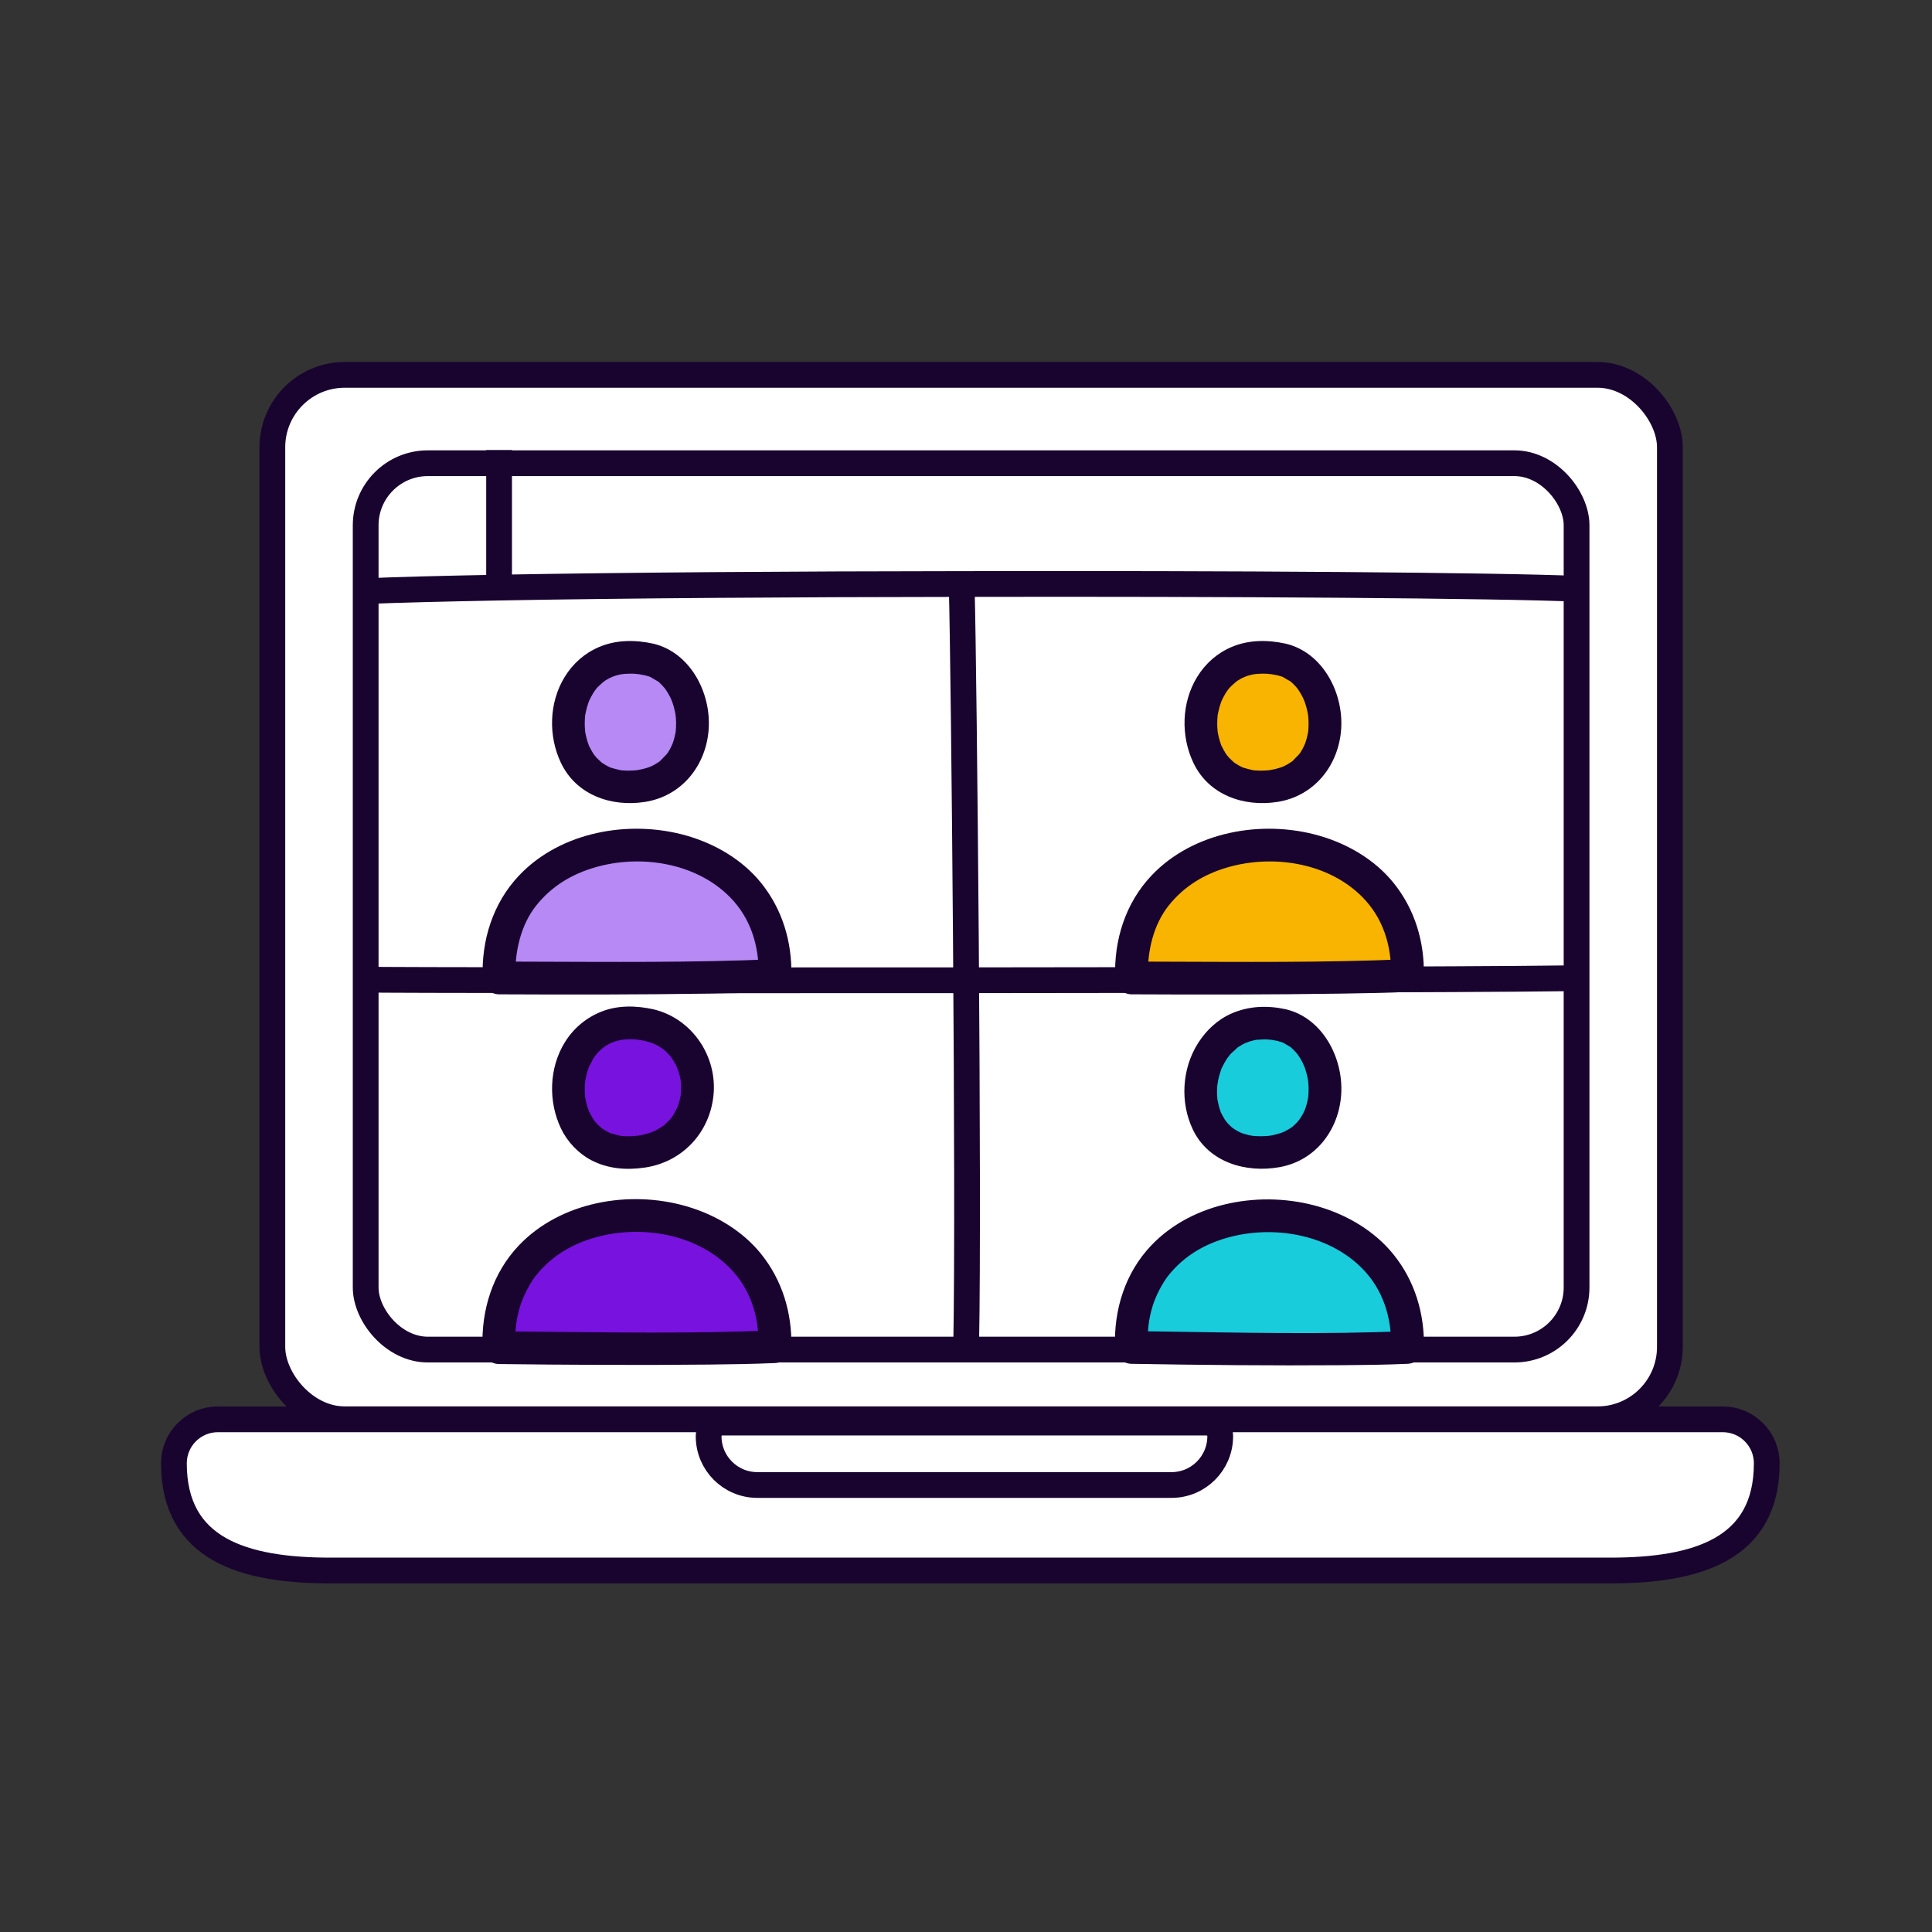
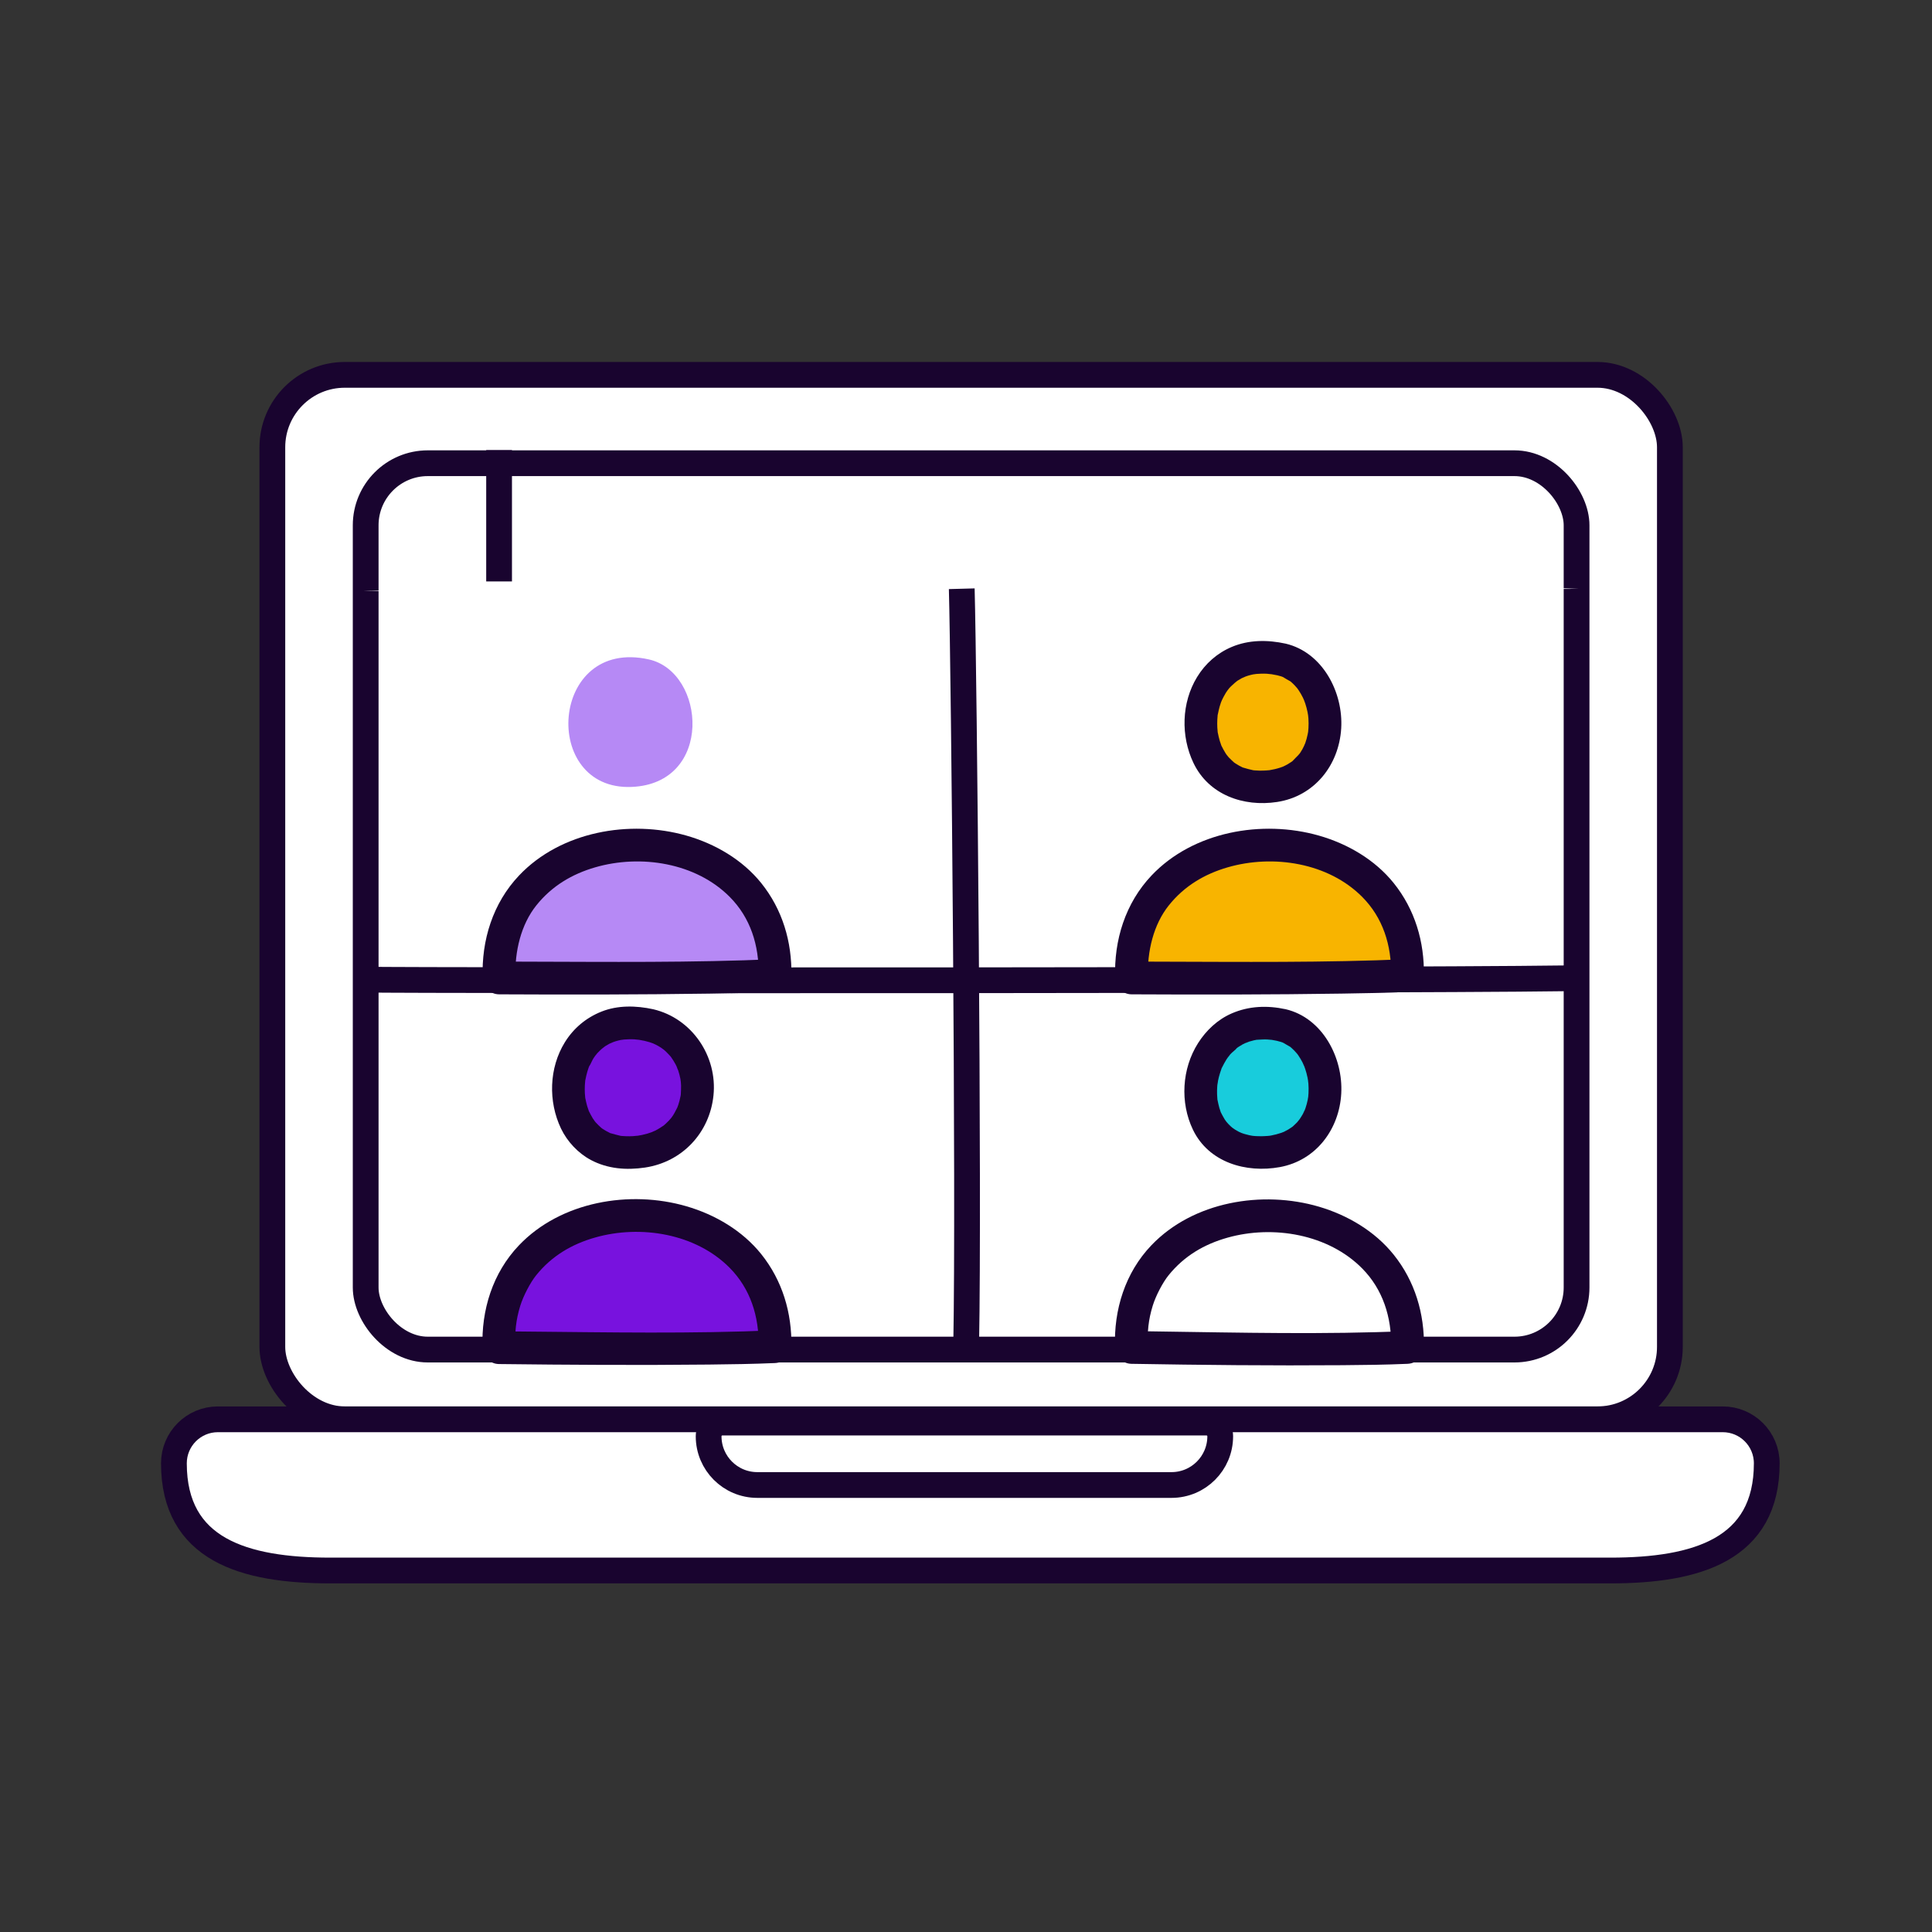
<svg xmlns="http://www.w3.org/2000/svg" id="Layer_1" viewBox="0 0 300 300">
  <rect x="0" y="0" width="300" height="300" fill="#333333" stroke="none" />
  <defs>
    <style>.cls-1{fill:#f8b400;}.cls-2{fill:#fff;}.cls-3{fill:#b689f5;}.cls-4{fill:#19042f;}.cls-5{fill:#18ccdc;}.cls-6{fill:#7812de;}.cls-7{fill:none;stroke:#19042f;stroke-miterlimit:10;stroke-width:4px;}</style>
  </defs>
  <g id="virtual-meeting">
    <path class="cls-2" d="m248.054,220.39H53.536c-6.209,0-11.246-5.034-11.246-11.246V69.453c0-6.212,5.036-11.246,11.246-11.246h194.518c6.212,0,11.246,5.034,11.246,11.246v139.692c0,6.212-5.034,11.246-11.246,11.246" />
    <rect class="cls-7" x="42.29" y="58.207" width="217.009" height="162.183" rx="11.246" ry="11.246" />
    <path class="cls-2" d="m235.166,209.56H66.425c-5.326,0-9.643-4.317-9.643-9.643v-118.345c0-5.326,4.317-9.643,9.643-9.643h168.74c5.326,0,9.643,4.317,9.643,9.643v118.345c0,5.326-4.317,9.643-9.643,9.643" />
    <rect class="cls-7" x="56.782" y="71.929" width="188.027" height="137.631" rx="9.643" ry="9.643" />
    <path class="cls-2" d="m56.495,91.798c5.405-.221,12.594-.399,21.026-.557,19.535-.356,45.766-.534,71.821-.555,41.783-.089,83.123.198,95.849.755h.066" />
-     <path class="cls-7" d="m56.495,91.798c5.405-.221,12.594-.399,21.026-.557,19.535-.356,45.766-.534,71.821-.555,41.783-.089,83.123.198,95.849.755h.066" />
    <line class="cls-7" x1="77.498" y1="90.285" x2="77.498" y2="69.89" />
    <path class="cls-7" d="m149.341,91.42c.356,13.148,1.134,93.915.689,117.231" />
    <path class="cls-7" d="m56.495,152.116c7.936.165,179.706.186,190.008-.282" />
    <path class="cls-3" d="m120.341,151.48c-11.93.532-42.843.374-42.843.374-1.188-27.434,43.576-27.434,42.843-.374" />
    <path class="cls-4" d="m120.341,148.937c-12.914.565-25.874.42-38.796.389-1.348-.003-2.699-.008-4.047-.015l2.544,2.544c-.153-4.177.888-8.318,3.228-11.253,2.427-3.045,5.586-4.886,9.129-5.917,7.11-2.068,15.656-.705,20.914,4.586,3.195,3.215,4.581,7.478,4.485,12.21-.066,3.276,5.021,3.274,5.087,0,.107-5.237-1.391-10.269-4.688-14.367-2.92-3.627-7.163-6.095-11.602-7.361-8.827-2.518-19.523-.638-25.991,6.189-4.07,4.294-5.863,10.06-5.65,15.913.051,1.381,1.124,2.539,2.544,2.544,10.867.056,21.738.051,32.605-.112,3.414-.051,6.827-.112,10.238-.262,3.261-.142,3.279-5.23,0-5.087" />
    <path class="cls-3" d="m100.758,102.395c8.852,1.989,10.081,19.289-2.696,19.8-14.186.567-12.716-23.262,2.696-19.8" />
-     <path class="cls-4" d="m100.082,104.848c.214.051.427.107.638.173.127.041.254.104.384.137.318.076-.438-.242-.16-.069.392.244.832.509,1.241.725.285.15-.366-.336-.135-.107.074.074.163.135.244.206.178.158.354.323.519.499.15.155.282.326.43.481.114.117.214.369-.097-.132.084.137.191.265.282.399.244.364.465.745.661,1.14.12.239.293.674.089.153.102.262.203.521.293.789.14.43.257.867.348,1.313.025.125.158.923.097.501-.053-.389.033.379.043.514.031.483.036.969.008,1.452-.01.224-.048.453-.056.679-.01.369.13-.644.01-.086-.031.137-.051.28-.079.417-.097.471-.221.934-.382,1.384-.074.211-.392.755-.059.176-.137.239-.242.506-.379.748-.109.196-.226.387-.351.575-.13.193-.565.6-.104.163-.369.348-.722.74-1.081,1.101-.094.094-.384.277.104-.071-.097.069-.188.145-.29.206-.203.13-.402.265-.61.384-.244.137-.493.254-.745.376-.323.158.422-.15.076-.036-.155.051-.305.112-.46.163-.562.183-1.134.308-1.714.404-.387.061.417-.036.018-.008-.153.01-.305.025-.455.036-.343.023-.687.033-1.03.028-.249-.005-.499-.015-.745-.036-.153-.013-.303-.031-.453-.046.074.008.585.117.153.01-.493-.122-.977-.224-1.463-.384-.59-.193.145.109-.135-.043-.183-.099-.374-.183-.557-.285-.178-.099-.354-.203-.527-.318-.081-.053-.165-.12-.249-.17-.443-.265.407.382.036.031-.287-.277-.59-.527-.86-.824-.084-.092-.529-.669-.275-.313.247.343-.16-.247-.224-.346-.229-.356-.415-.73-.608-1.104-.277-.539.165.493-.036-.079-.081-.237-.168-.471-.242-.71-.125-.41-.214-.827-.3-1.246-.13-.631.005.275-.02-.074-.018-.254-.048-.504-.061-.758-.02-.407-.02-.814,0-1.221.01-.203.031-.407.046-.61.059-.712-.109.468.038-.231.084-.399.163-.796.277-1.188.064-.219.132-.435.209-.651.102-.287.318-.697.053-.165.224-.453.438-.9.707-1.33.132-.211.282-.412.425-.618-.328.486-.076.099.122-.125.321-.359.707-.646,1.035-.989-.496.519.008-.003.224-.142.216-.14.44-.27.666-.392.183-.094.972-.384.254-.14.231-.079.458-.168.692-.239.267-.081.537-.15.809-.206.259-.053.888-.097.27-.059.623-.038,1.234-.079,1.859-.043.176.01,1.157.137.527.036.354.059.705.122,1.053.198,1.341.293,2.752-.402,3.129-1.775.348-1.272-.427-2.836-1.775-3.131-2.798-.608-5.695-.618-8.366.504-2.261.949-4.118,2.589-5.395,4.683-2.432,3.986-2.556,9.162-.562,13.339,2.378,4.973,7.784,6.85,12.98,6.059,5.802-.885,9.61-5.711,9.961-11.421.341-5.581-2.872-11.803-8.618-13.164-1.335-.315-2.757.42-3.129,1.778-.356,1.29.432,2.811,1.775,3.129" />
    <path class="cls-1" d="m218.552,151.48c-11.93.532-42.843.374-42.843.374-1.188-27.434,43.576-27.434,42.843-.374" />
    <path class="cls-4" d="m218.552,148.937c-12.914.565-25.874.42-38.796.389-1.348-.003-2.699-.008-4.047-.015l2.544,2.544c-.153-4.177.888-8.318,3.228-11.253,2.427-3.045,5.586-4.886,9.129-5.917,7.11-2.068,15.656-.705,20.914,4.586,3.195,3.215,4.581,7.478,4.485,12.21-.066,3.276,5.021,3.274,5.087,0,.107-5.237-1.391-10.269-4.688-14.367-2.92-3.627-7.163-6.095-11.602-7.361-8.827-2.518-19.523-.638-25.991,6.189-4.07,4.294-5.863,10.06-5.65,15.913.051,1.381,1.124,2.539,2.544,2.544,10.867.056,21.738.051,32.605-.112,3.414-.051,6.827-.112,10.238-.262,3.261-.142,3.279-5.23,0-5.087" />
    <path class="cls-1" d="m198.97,102.395c8.852,1.989,10.081,19.289-2.696,19.8-14.186.567-12.716-23.262,2.696-19.8" />
    <path class="cls-4" d="m198.293,104.848c.214.051.427.107.638.173.127.041.254.104.384.137.318.076-.438-.242-.16-.069.392.244.832.509,1.241.725.285.15-.366-.336-.135-.107.074.074.163.135.244.206.178.158.354.323.519.499.15.155.282.326.43.481.114.117.214.369-.097-.132.084.137.191.265.282.399.244.364.465.745.661,1.14.12.239.293.674.089.153.102.262.203.521.293.789.14.43.257.867.348,1.313.025.125.158.923.097.501-.053-.389.033.379.043.514.031.483.036.969.008,1.452-.01.224-.048.453-.056.679-.01.369.13-.644.01-.086-.031.137-.051.28-.079.417-.097.471-.221.934-.382,1.384-.074.211-.392.755-.059.176-.137.239-.242.506-.379.748-.109.196-.226.387-.351.575-.13.193-.565.6-.104.163-.369.348-.722.74-1.081,1.101-.094.094-.384.277.104-.071-.097.069-.188.145-.29.206-.203.13-.402.265-.61.384-.244.137-.493.254-.745.376-.323.158.422-.15.076-.036-.155.051-.305.112-.46.163-.56.183-1.135.308-1.714.404-.387.061.417-.036.018-.008-.153.01-.305.025-.455.036-.343.023-.687.033-1.03.028-.249-.005-.499-.015-.745-.036-.153-.013-.303-.031-.453-.046.074.008.585.117.153.01-.493-.122-.977-.224-1.463-.384-.59-.193.145.109-.135-.043-.183-.099-.374-.183-.557-.285-.178-.099-.354-.203-.527-.318-.081-.053-.165-.12-.249-.17-.443-.265.407.382.036.031-.287-.277-.59-.527-.86-.824-.084-.092-.529-.669-.275-.313.247.343-.16-.247-.224-.346-.229-.356-.415-.73-.608-1.104-.277-.539.165.493-.036-.079-.081-.237-.168-.471-.242-.71-.125-.41-.214-.827-.3-1.246-.13-.631.005.275-.02-.074-.018-.254-.048-.504-.061-.758-.02-.407-.02-.814,0-1.221.01-.203.031-.407.046-.61.059-.712-.109.468.038-.231.084-.399.163-.796.277-1.188.064-.219.132-.435.209-.651.102-.287.318-.697.053-.165.224-.453.438-.9.707-1.33.132-.211.282-.412.425-.618-.328.486-.076.099.122-.125.321-.359.707-.646,1.035-.989-.496.519.008-.003.224-.142.216-.14.44-.27.666-.392.183-.094.972-.384.254-.14.231-.079.458-.168.692-.239.267-.081.537-.15.809-.206.259-.053.888-.097.27-.059.623-.038,1.234-.079,1.859-.043.176.01,1.157.137.527.036.354.059.705.122,1.053.198,1.341.293,2.752-.402,3.129-1.775.348-1.272-.427-2.836-1.776-3.131-2.798-.608-5.695-.618-8.366.504-2.261.949-4.118,2.589-5.395,4.683-2.432,3.986-2.556,9.162-.562,13.339,2.378,4.973,7.784,6.85,12.98,6.059,5.802-.885,9.61-5.711,9.961-11.421.341-5.581-2.872-11.803-8.618-13.164-1.335-.315-2.757.42-3.129,1.778-.356,1.29.432,2.811,1.775,3.129" />
    <path class="cls-6" d="m120.341,209.11c-11.93.532-42.866.155-42.866.155-1.188-27.436,43.599-27.215,42.866-.155" />
    <path class="cls-4" d="m120.341,206.566c-12.917.562-25.892.315-38.817.196-1.351-.013-2.699-.025-4.05-.041.847.847,1.697,1.694,2.544,2.544-.086-2.394.081-4.286.773-6.514.476-1.531,1.552-3.594,2.457-4.719,2.429-3.022,5.555-4.843,9.134-5.863,7.117-2.035,15.672-.608,20.927,4.703,3.192,3.228,4.584,7.501,4.487,12.238-.066,3.276,5.021,3.274,5.087,0,.107-5.245-1.396-10.282-4.691-14.387-2.923-3.64-7.16-6.123-11.607-7.415-8.809-2.559-19.518-.738-26.004,6.069-4.078,4.278-5.866,10.042-5.652,15.888.051,1.386,1.124,2.526,2.544,2.544,10.874.13,21.751.193,32.625.079,3.414-.036,6.83-.086,10.241-.234,3.261-.142,3.279-5.23,0-5.087" />
    <path class="cls-6" d="m100.758,159.17c10.561,2.373,10.381,19.279-2.696,19.8-14.186.567-12.716-23.262,2.696-19.8" />
    <path class="cls-4" d="m100.082,161.623c.257.061.511.125.763.201.112.036.893.318.593.196-.328-.13.369.183.453.226.267.137.527.29.778.455.079.051.677.506.389.267-.293-.242.28.257.341.313.188.178.371.364.544.557.076.084.148.178.226.259.323.328-.198-.295-.028-.043.275.399.542.796.768,1.229.107.198.191.415.298.613-.341-.626.043.135.112.343.14.43.254.87.341,1.318.056.285.074.735.036.165.02.282.053.565.061.85.015.458-.025.906-.041,1.361-.015.445.02-.102.031-.168-.023.14-.043.28-.069.42-.048.252-.102.501-.168.75-.056.219-.122.438-.193.654-.046.13-.114.267-.145.402-.076.326.219-.432.061-.135-.244.458-.453.921-.738,1.358-.048.074-.491.677-.254.376.224-.282-.298.333-.369.41-.163.173-.333.338-.509.499-.086.079-.186.153-.27.237-.331.328.267-.178.015-.005-.443.303-.883.59-1.361.832-.158.079-.852.346-.29.145-.323.114-.641.234-.969.328-.275.079-.549.148-.829.206-.176.036-.949.158-.425.092-.644.081-1.3.117-1.948.099-.249-.005-.496-.023-.743-.041-.122-.008-.239-.028-.361-.038.649.059.293.048.153.01-.488-.13-.977-.229-1.463-.384-.672-.214.3.198-.206-.079-.183-.099-.371-.183-.552-.287-.181-.099-.348-.211-.524-.321-.107-.069-.203-.15-.308-.219.176.117.389.333.102.071-.313-.287-.623-.567-.903-.885-.163-.186-.404-.664-.066-.064-.107-.188-.257-.364-.374-.549-.226-.359-.399-.738-.6-1.109-.196-.364.188.552-.028-.081-.081-.237-.168-.471-.239-.71-.114-.389-.193-.781-.277-1.175-.142-.674.013.356-.02-.074-.018-.254-.048-.504-.061-.758-.02-.407-.02-.814,0-1.221.013-.231.036-.458.056-.687.046-.552-.109.516.028-.155.086-.425.176-.845.298-1.262.059-.193.122-.387.188-.577.043-.117.094-.234.132-.354.142-.417-.221.359-.048.12.27-.371.427-.867.677-1.262.132-.211.282-.412.425-.618-.356.527-.02.031.173-.181.305-.338.646-.628.984-.934-.565.511.046-.025.224-.142.216-.14.44-.27.666-.392.219-.114.949-.341.254-.14.234-.066.458-.168.692-.239.267-.081.537-.15.809-.206.259-.053.888-.097.27-.059.623-.038,1.234-.079,1.859-.043.176.01,1.157.137.527.036.354.059.705.122,1.053.198,1.341.293,2.752-.402,3.129-1.775.348-1.272-.427-2.836-1.775-3.131-2.661-.577-5.497-.651-8.063.374-2.368.949-4.312,2.574-5.66,4.749-2.472,3.988-2.602,9.208-.6,13.403.972,2.027,2.648,3.821,4.637,4.879,2.605,1.384,5.512,1.605,8.389,1.178,5.805-.86,10.05-5.4,10.648-11.195.631-6.102-3.342-11.976-9.351-13.387-1.338-.313-2.757.417-3.129,1.778-.356,1.287.432,2.813,1.775,3.129" />
-     <path class="cls-5" d="m218.561,209.229c-11.93.532-42.874,0-42.874,0-1.188-27.436,43.606-27.062,42.874,0" />
    <path class="cls-4" d="m218.561,206.686c-12.935.562-25.935.242-38.875.061-1.333-.018-2.666-.038-3.999-.061.847.847,1.694,1.697,2.544,2.544-.089-2.394.079-4.281.773-6.509.473-1.529,1.552-3.589,2.457-4.706,2.437-3.014,5.555-4.82,9.134-5.828,7.12-2.01,15.684-.537,20.935,4.787,3.175,3.218,4.584,7.524,4.487,12.255-.066,3.274,5.021,3.274,5.087,0,.107-5.245-1.396-10.294-4.693-14.402-2.925-3.65-7.155-6.143-11.607-7.453-8.796-2.582-19.513-.806-26.009,5.985-4.083,4.268-5.868,10.03-5.652,15.87.051,1.391,1.124,2.518,2.544,2.544,10.902.186,21.81.298,32.712.214,3.388-.025,6.776-.066,10.162-.214,3.261-.142,3.279-5.23,0-5.087" />
    <path class="cls-5" d="m198.97,159.17c8.852,1.989,10.081,19.289-2.696,19.8-14.832.593-12.042-23.112,2.696-19.8" />
    <path class="cls-4" d="m198.293,161.623c.214.051.427.107.638.173.127.041.254.104.384.137.318.076-.438-.242-.16-.069.379.237.791.445,1.175.677.455.275-.313-.3-.069-.059.074.074.163.135.244.206.16.14.313.287.463.44.15.155.29.318.432.478.117.127.326.458-.043-.071.076.112.16.219.237.331.247.364.471.743.672,1.134.084.165.376.916.125.226.086.237.183.468.265.71.153.455.28.921.376,1.391.046.221.079.448.12.672-.114-.623-.005-.013.013.257.036.483.043.969.02,1.452-.01.229-.041.453-.051.682-.008.168-.114.438.025-.17-.038.163-.053.338-.086.501-.089.443-.201.88-.346,1.31-.071.214-.158.42-.234.631.249-.692-.079.125-.176.303-.216.399-.473.761-.728,1.134.384-.562-.013-.005-.145.137-.196.211-.407.402-.613.6-.084.081-.181.15-.267.226.438-.384.219-.153.097-.079-.203.125-.394.27-.6.394-.211.125-.43.237-.649.348-.109.059-.226.107-.341.16.58-.265.031-.023-.112.023-.519.17-1.043.315-1.582.415-.142.025-.285.048-.427.069.547-.076.038-.01-.099-.003-.331.018-.661.043-.992.046-.27.003-.537-.003-.804-.018-.13-.008-.257-.018-.387-.028-.041-.003-.659-.081-.224-.018.392.059-.382-.076-.468-.097-.257-.056-.509-.122-.761-.198-.117-.036-.87-.3-.483-.155.389.15-.277-.135-.359-.176-.188-.097-.371-.201-.552-.31-.109-.069-.771-.544-.44-.285.346.267-.201-.183-.265-.242-.148-.137-.287-.277-.425-.422-.155-.165-.293-.338-.438-.509.379.445.084.104-.079-.15-.229-.356-.404-.735-.608-1.107-.196-.361.183.552-.028-.081-.071-.214-.148-.425-.211-.641-.122-.415-.191-.834-.287-1.254-.097-.417.041.608-.008-.081-.018-.254-.041-.509-.048-.763-.013-.412-.003-.824.028-1.236.015-.206.046-.41.061-.616-.061.819.018-.025.061-.242.084-.407.188-.809.313-1.203.061-.198.135-.392.201-.588.229-.664-.209.376.104-.252.221-.438.443-.87.71-1.285.125-.191.277-.374.394-.57-.371.623.023-.018.186-.201.318-.354.771-.644,1.058-1.012.198-.252-.516.338-.084.069.109-.069.214-.15.321-.221.198-.13.399-.252.605-.366.234-.127.478-.229.715-.351-.661.346.094-.02.305-.086.239-.074.481-.14.725-.196.112-.023.224-.043.336-.069.577-.135-.224-.003.01-.013.582-.023,1.152-.084,1.737-.056.198.01,1.15.122.499.023.343.053.684.117,1.023.191,1.341.29,2.75-.402,3.129-1.775.348-1.272-.427-2.839-1.776-3.131-2.857-.618-5.711-.519-8.407.656-2.17.946-3.95,2.623-5.209,4.609-2.516,3.966-2.821,9.223-.791,13.443,2.452,5.095,8.252,6.761,13.492,5.805,5.629-1.028,9.236-5.884,9.536-11.434.303-5.558-2.9-11.726-8.621-13.08-1.335-.315-2.757.42-3.129,1.778-.356,1.29.432,2.811,1.775,3.129" />
    <path class="cls-2" d="m250.062,243.867H51.283c-13.41,0-24.279-3.238-24.279-16.646,0-3.772,3.058-6.832,6.83-6.832h233.676c3.772,0,6.83,3.06,6.83,6.832,0,13.408-10.869,16.646-24.277,16.646" />
    <path class="cls-7" d="m250.062,243.867H51.283c-13.41,0-24.279-3.238-24.279-16.646,0-3.772,3.058-6.832,6.83-6.832h233.676c3.772,0,6.83,3.06,6.83,6.832,0,13.408-10.869,16.646-24.277,16.646Z" />
    <path class="cls-2" d="m181.909,230.59h-64.312c-4.177,0-7.562-3.386-7.562-7.565,0-1.175.951-2.127,2.127-2.127h75.184c1.175,0,2.129.951,2.129,2.127,0,4.179-3.388,7.565-7.565,7.565" />
    <path class="cls-7" d="m181.909,230.59h-64.312c-4.177,0-7.562-3.386-7.562-7.565,0-1.175.951-2.127,2.127-2.127h75.184c1.175,0,2.129.951,2.129,2.127,0,4.179-3.388,7.565-7.565,7.565Z" />
  </g>
</svg>